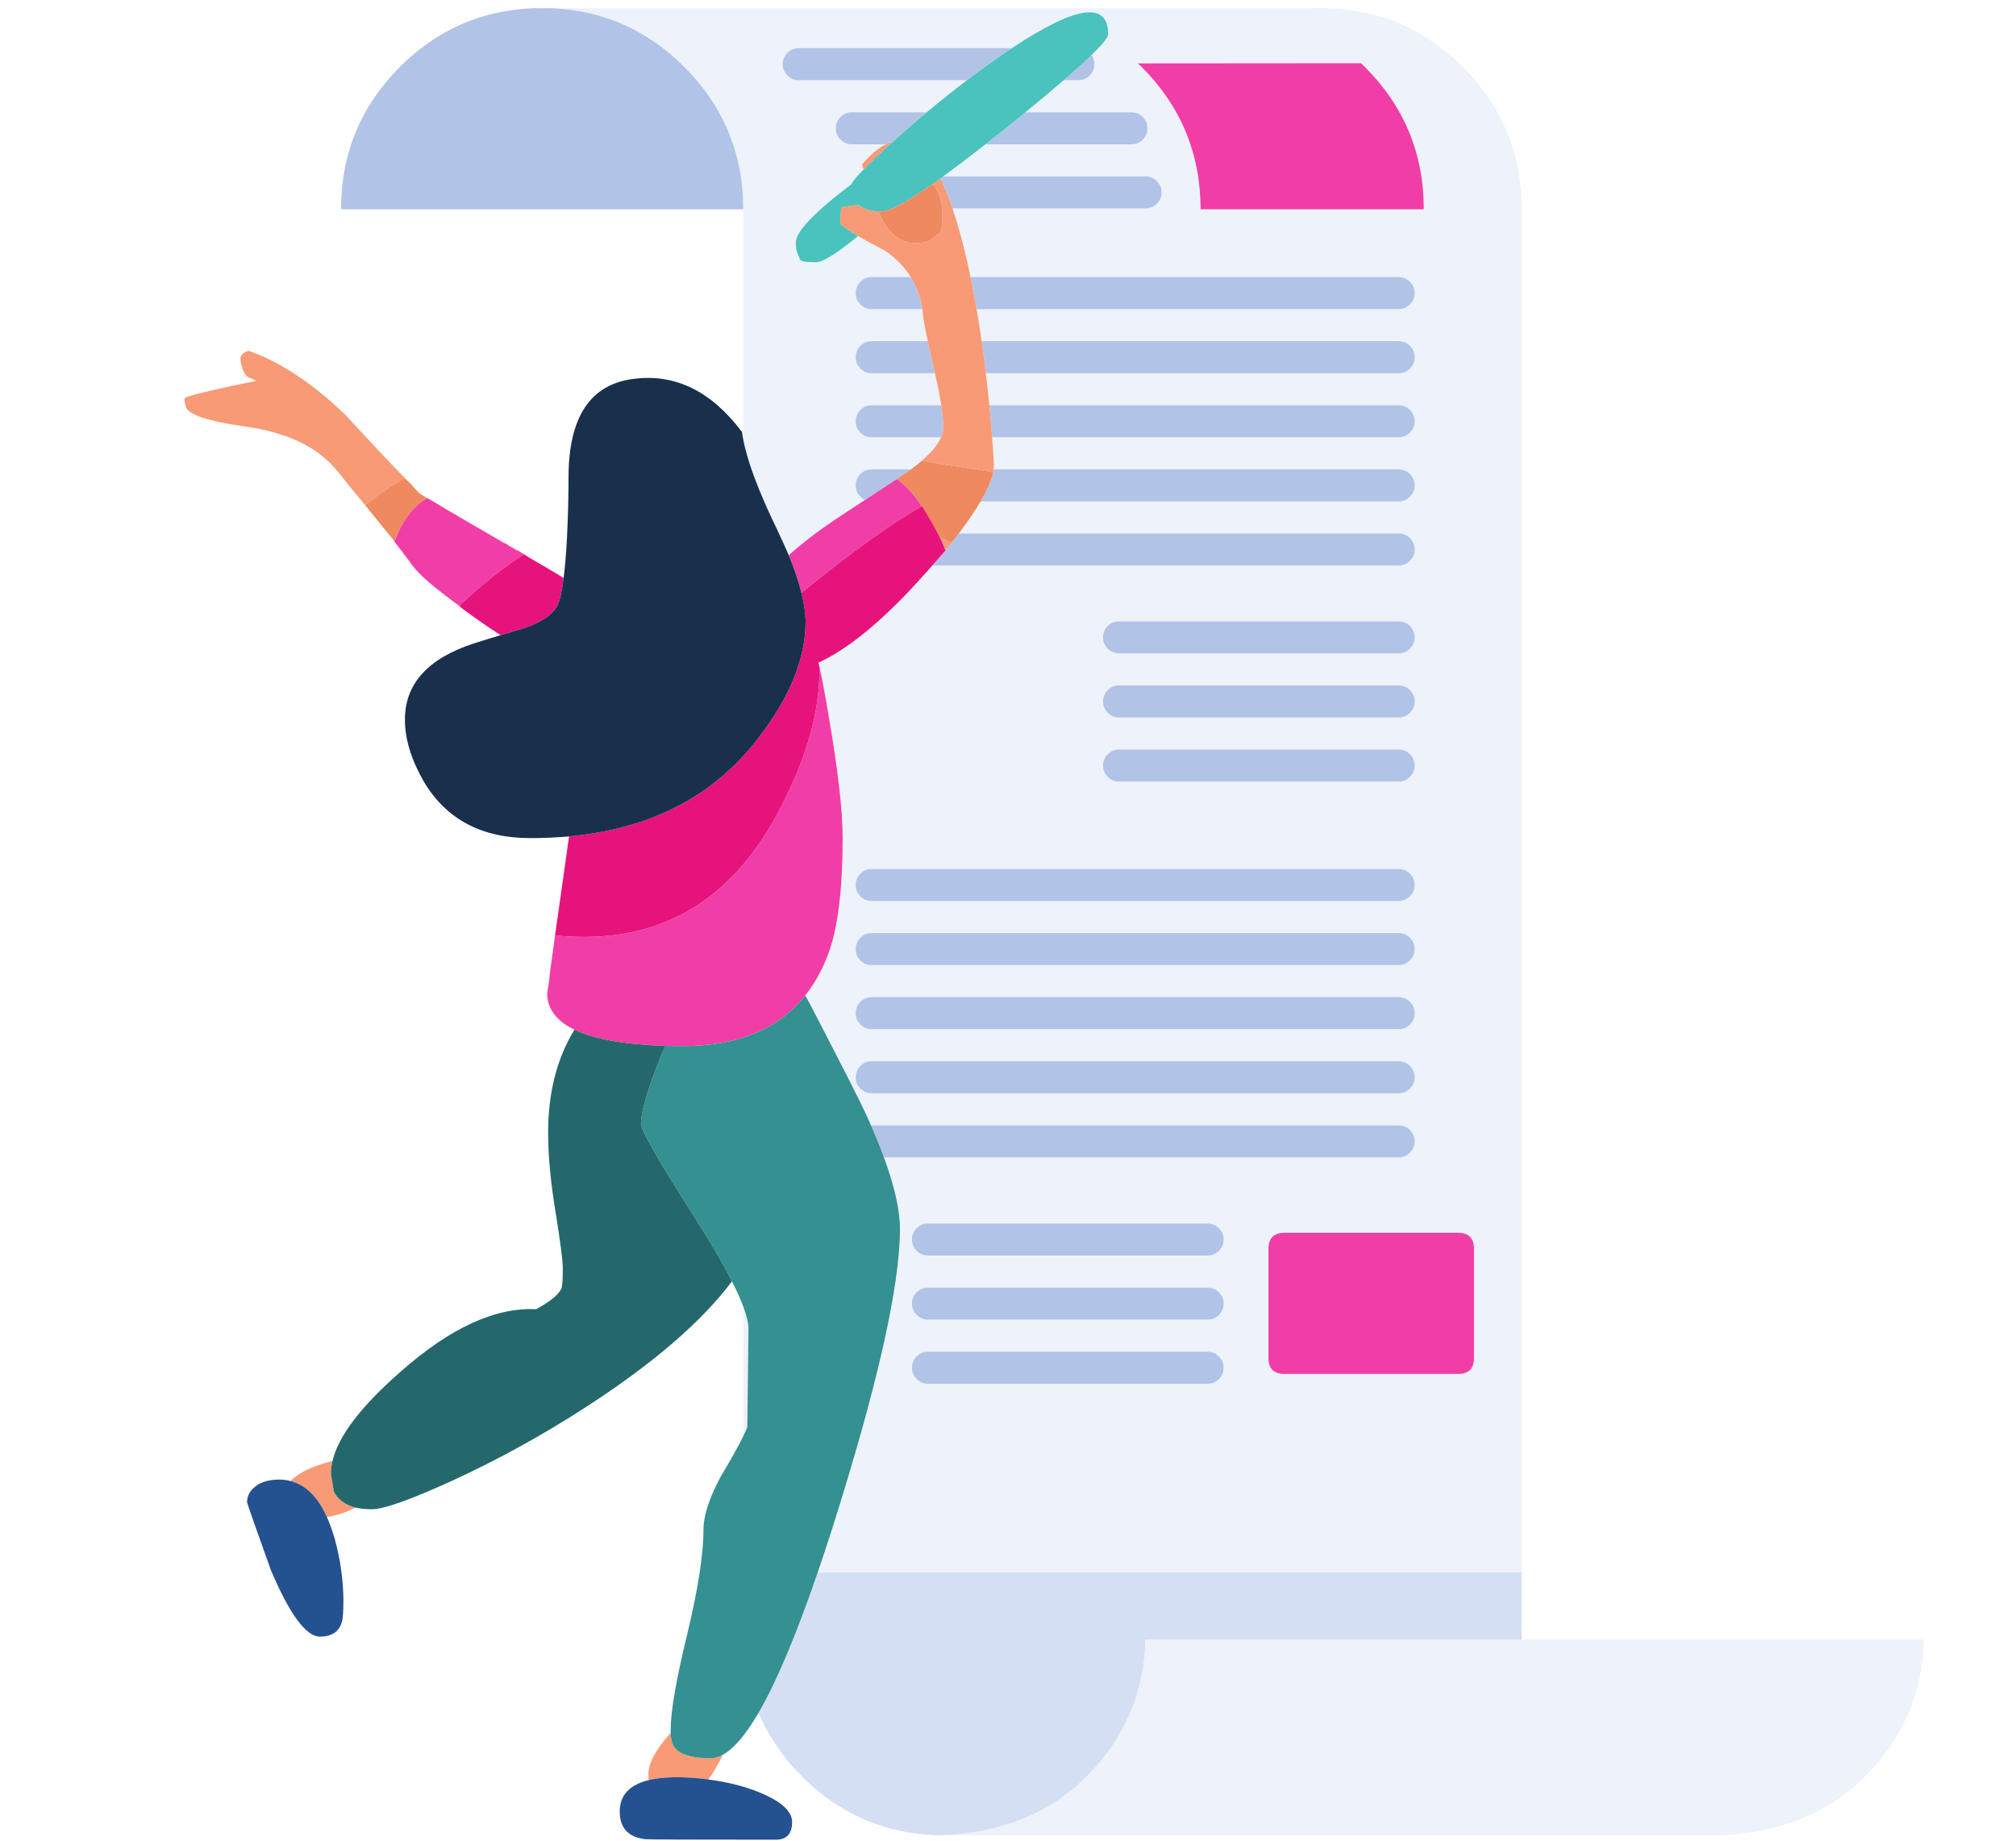
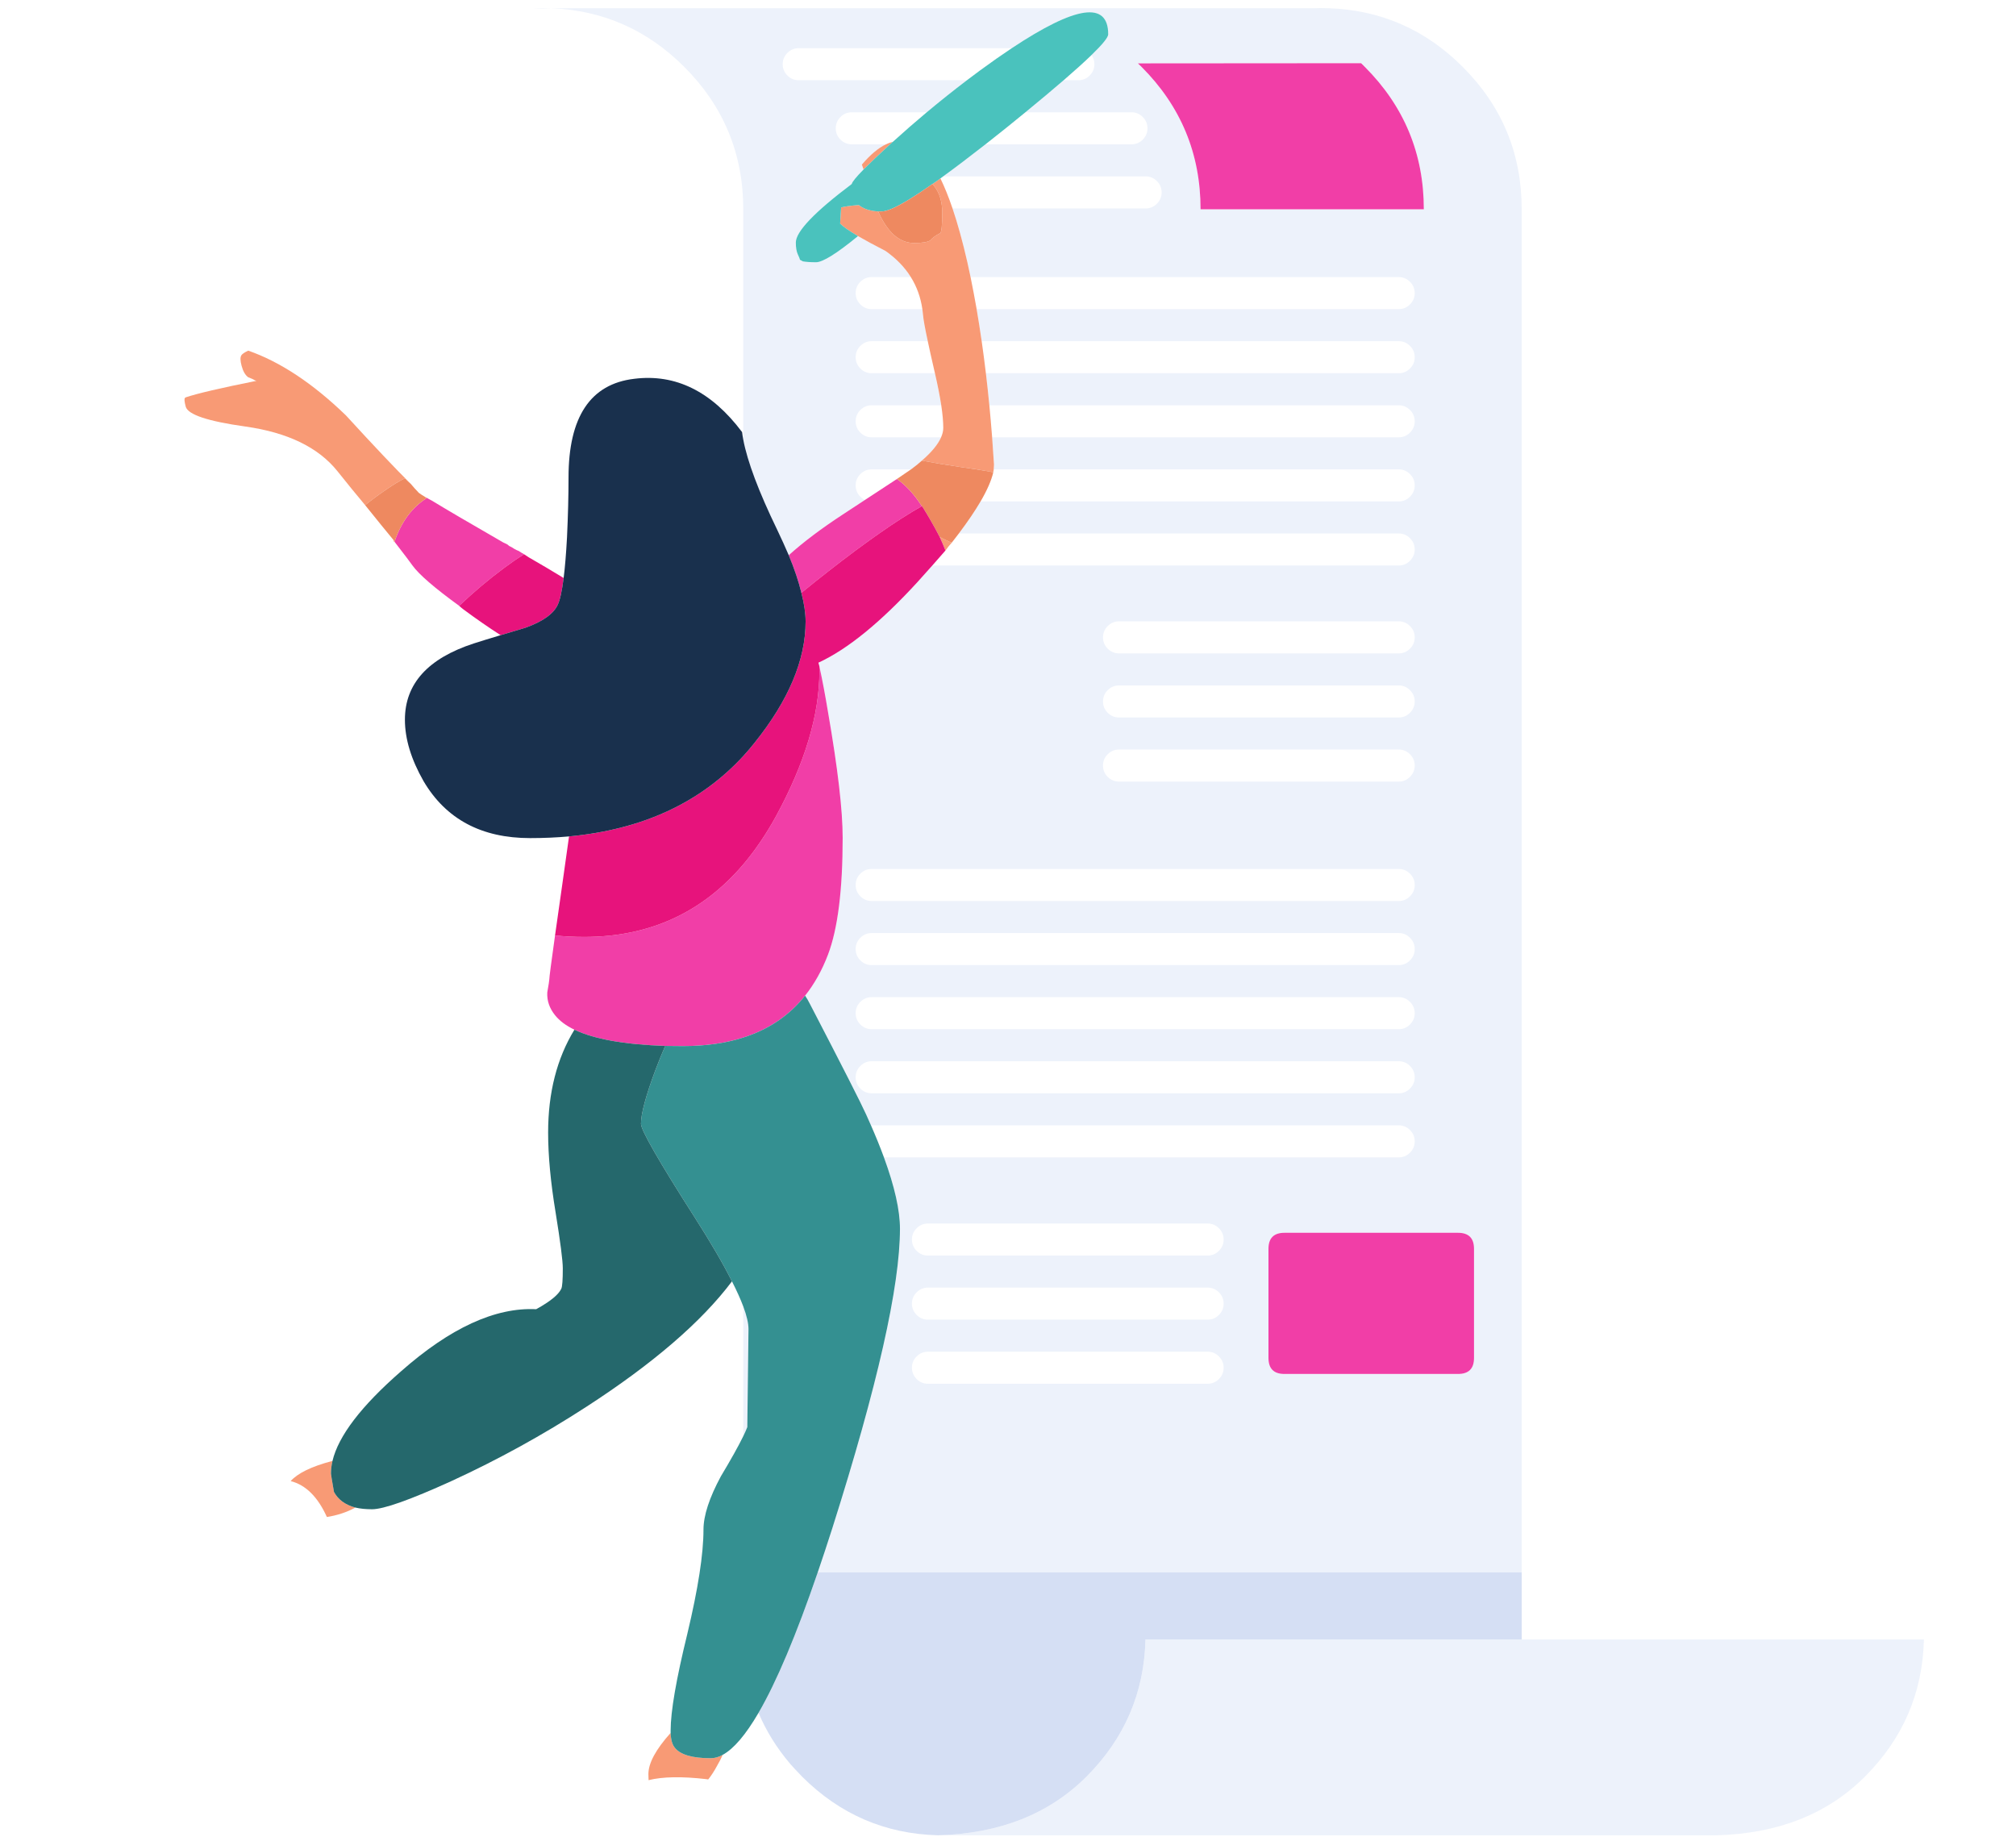
<svg xmlns="http://www.w3.org/2000/svg" width="460" zoomAndPan="magnify" viewBox="0 0 345 315" height="420" preserveAspectRatio="xMidYMid meet" version="1.0">
  <defs>
    <clipPath id="a29fbc6958">
      <path d="M 94.227 1.375 L 329.242 1.375 L 329.242 314.266 L 94.227 314.266 Z M 94.227 1.375 " clip-rule="nonzero" />
    </clipPath>
    <clipPath id="40e3ccb020">
      <path d="M 31.5 24 L 171 24 L 171 305 L 31.5 305 Z M 31.5 24 " clip-rule="nonzero" />
    </clipPath>
    <clipPath id="01eb4e3e7c">
-       <path d="M 42.25 253 L 136 253 L 136 314.828 L 42.25 314.828 Z M 42.25 253 " clip-rule="nonzero" />
-     </clipPath>
+       </clipPath>
  </defs>
  <g clip-path="url(#a29fbc6958)">
    <path fill="#edf2fb" d="M 127.195 223.57 C 127.793 225.176 128.09 226.469 128.09 227.453 L 127.887 244.223 C 127.715 244.664 127.484 245.184 127.195 245.781 Z M 260.41 280.566 L 329.242 280.566 C 329.027 289.688 325.668 297.508 319.148 304.035 C 312.746 310.441 304.289 313.789 293.773 314.078 L 160.555 314.078 C 171.07 313.789 179.531 310.441 185.934 304.035 C 192.449 297.508 195.812 289.688 196.023 280.566 Z M 209.402 234.062 C 209.402 233.312 209.137 232.668 208.594 232.129 C 208.059 231.59 207.414 231.32 206.664 231.32 L 158.797 231.32 C 158.047 231.32 157.402 231.59 156.867 232.129 C 156.328 232.668 156.059 233.312 156.059 234.062 C 156.059 234.812 156.328 235.457 156.867 235.996 C 157.402 236.535 158.047 236.805 158.797 236.805 L 206.664 236.805 C 207.414 236.805 208.059 236.535 208.594 235.996 C 209.137 235.457 209.402 234.812 209.402 234.062 Z M 208.594 214.059 C 209.137 213.52 209.402 212.875 209.402 212.125 C 209.402 211.375 209.137 210.73 208.594 210.191 C 208.059 209.652 207.414 209.383 206.664 209.383 L 158.797 209.383 C 158.047 209.383 157.402 209.652 156.867 210.191 C 156.328 210.73 156.059 211.375 156.059 212.125 C 156.059 212.875 156.328 213.52 156.867 214.059 C 157.402 214.598 158.047 214.867 158.797 214.867 L 206.664 214.867 C 207.414 214.867 208.059 214.598 208.594 214.059 Z M 209.402 223.094 C 209.402 222.344 209.137 221.699 208.594 221.16 C 208.059 220.621 207.414 220.352 206.664 220.352 L 158.797 220.352 C 158.047 220.352 157.402 220.621 156.867 221.16 C 156.328 221.699 156.059 222.344 156.059 223.094 C 156.059 223.844 156.328 224.488 156.867 225.027 C 157.402 225.566 158.047 225.836 158.797 225.836 L 206.664 225.836 C 207.414 225.836 208.059 225.566 208.594 225.027 C 209.137 224.488 209.402 223.844 209.402 223.094 Z M 249.512 210.969 L 219.812 210.969 C 217.984 210.969 217.074 211.887 217.074 213.711 L 217.074 232.387 C 217.074 234.219 217.984 235.129 219.812 235.129 L 249.512 235.129 C 251.34 235.129 252.25 234.219 252.25 232.387 L 252.25 213.711 C 252.25 211.887 251.34 210.969 249.512 210.969 Z M 239.363 181.613 L 149.168 181.613 C 148.418 181.613 147.773 181.883 147.234 182.422 C 146.695 182.961 146.43 183.605 146.43 184.355 C 146.43 185.109 146.695 185.75 147.234 186.293 C 147.773 186.828 148.418 187.098 149.168 187.098 L 239.363 187.098 C 240.113 187.098 240.758 186.828 241.293 186.293 C 241.832 185.75 242.102 185.109 242.102 184.355 C 242.102 183.605 241.832 182.961 241.293 182.422 C 240.758 181.883 240.113 181.613 239.363 181.613 Z M 239.363 170.645 L 149.168 170.645 C 148.418 170.645 147.773 170.914 147.234 171.453 C 146.695 171.992 146.43 172.637 146.43 173.387 C 146.43 174.137 146.695 174.781 147.234 175.32 C 147.773 175.859 148.418 176.129 149.168 176.129 L 239.363 176.129 C 240.113 176.129 240.758 175.859 241.293 175.32 C 241.832 174.781 242.102 174.137 242.102 173.387 C 242.102 172.637 241.832 171.992 241.293 171.453 C 240.758 170.914 240.113 170.645 239.363 170.645 Z M 241.293 153.383 C 241.832 152.844 242.102 152.199 242.102 151.449 C 242.102 150.699 241.832 150.055 241.293 149.516 C 240.758 148.977 240.113 148.707 239.363 148.707 L 149.168 148.707 C 148.418 148.707 147.773 148.977 147.234 149.516 C 146.695 150.055 146.43 150.699 146.43 151.449 C 146.43 152.199 146.695 152.844 147.234 153.383 C 147.773 153.922 148.418 154.191 149.168 154.191 L 239.363 154.191 C 240.113 154.191 240.758 153.922 241.293 153.383 Z M 239.363 159.676 L 149.168 159.676 C 148.418 159.676 147.773 159.945 147.234 160.484 C 146.695 161.023 146.43 161.668 146.43 162.418 C 146.43 163.168 146.695 163.812 147.234 164.352 C 147.773 164.891 148.418 165.16 149.168 165.16 L 239.363 165.16 C 240.113 165.16 240.758 164.891 241.293 164.352 C 241.832 163.812 242.102 163.168 242.102 162.418 C 242.102 161.668 241.832 161.023 241.293 160.484 C 240.758 159.945 240.113 159.676 239.363 159.676 Z M 191.496 122.785 L 239.363 122.785 C 240.113 122.785 240.758 122.516 241.293 121.977 C 241.832 121.438 242.102 120.793 242.102 120.043 C 242.102 119.293 241.832 118.648 241.293 118.109 C 240.758 117.57 240.113 117.301 239.363 117.301 L 191.496 117.301 C 190.746 117.301 190.105 117.57 189.562 118.109 C 189.023 118.648 188.758 119.293 188.758 120.043 C 188.758 120.793 189.023 121.438 189.562 121.977 C 190.105 122.516 190.746 122.785 191.496 122.785 Z M 188.758 131.012 C 188.758 131.766 189.023 132.406 189.562 132.949 C 190.105 133.484 190.746 133.754 191.496 133.754 L 239.363 133.754 C 240.113 133.754 240.758 133.484 241.293 132.949 C 241.832 132.406 242.102 131.766 242.102 131.012 C 242.102 130.262 241.832 129.617 241.293 129.078 C 240.758 128.539 240.113 128.27 239.363 128.27 L 191.496 128.27 C 190.746 128.27 190.105 128.539 189.562 129.078 C 189.023 129.617 188.758 130.262 188.758 131.012 Z M 239.363 106.332 L 191.496 106.332 C 190.746 106.332 190.105 106.602 189.562 107.141 C 189.023 107.68 188.758 108.324 188.758 109.074 C 188.758 109.824 189.023 110.469 189.562 111.008 C 190.105 111.547 190.746 111.816 191.496 111.816 L 239.363 111.816 C 240.113 111.816 240.758 111.547 241.293 111.008 C 241.832 110.469 242.102 109.824 242.102 109.074 C 242.102 108.324 241.832 107.68 241.293 107.141 C 240.758 106.602 240.113 106.332 239.363 106.332 Z M 195.359 11.449 C 202.086 18.188 205.453 26.309 205.453 35.812 L 243.66 35.812 C 243.66 26.309 240.297 18.188 233.566 11.449 C 233.355 11.238 233.141 11.027 232.93 10.816 L 194.727 10.844 C 194.938 11.035 195.148 11.238 195.359 11.449 Z M 260.41 269.078 L 139.941 269.078 C 140.75 266.707 141.578 264.207 142.422 261.57 C 150.145 237.23 154.012 220.129 154.012 210.277 C 154.012 207.129 153.098 203.059 151.27 198.066 L 239.363 198.066 C 240.113 198.066 240.758 197.797 241.293 197.262 C 241.832 196.719 242.102 196.074 242.102 195.324 C 242.102 194.574 241.832 193.93 241.293 193.391 C 240.758 192.852 240.113 192.582 239.363 192.582 L 149.168 192.582 C 149.129 192.582 149.09 192.582 149.051 192.582 C 148.785 191.969 148.504 191.344 148.215 190.707 C 147.387 188.859 144.18 182.547 138.586 171.773 C 138.336 171.27 138.066 170.809 137.777 170.387 C 139.371 168.383 140.68 166.047 141.695 163.371 C 143.371 158.965 144.207 152.297 144.207 143.367 C 144.207 138.652 143.371 131.473 141.695 121.832 C 141.234 119.043 140.746 116.445 140.227 114.039 C 140.172 113.828 140.113 113.617 140.055 113.406 C 145.035 111.113 150.695 106.508 157.039 99.578 C 157.91 98.613 158.75 97.68 159.547 96.777 L 239.363 96.777 C 240.113 96.777 240.758 96.508 241.293 95.969 C 241.832 95.43 242.102 94.785 242.102 94.035 C 242.102 93.285 241.832 92.641 241.293 92.102 C 240.758 91.562 240.113 91.293 239.363 91.293 L 164.09 91.293 C 165.617 89.27 166.855 87.441 167.809 85.809 L 239.363 85.809 C 240.113 85.809 240.758 85.539 241.293 85 C 241.832 84.461 242.102 83.816 242.102 83.066 C 242.102 82.316 241.832 81.672 241.293 81.133 C 240.758 80.594 240.113 80.324 239.363 80.324 L 170.059 80.324 C 170.086 80.031 170.102 79.75 170.102 79.488 C 170.008 77.918 169.898 76.367 169.785 74.84 L 239.363 74.84 C 240.113 74.84 240.758 74.57 241.293 74.031 C 241.832 73.492 242.102 72.848 242.102 72.098 C 242.102 71.348 241.832 70.703 241.293 70.164 C 240.758 69.625 240.113 69.355 239.363 69.355 L 169.309 69.355 C 169.129 67.492 168.93 65.668 168.715 63.871 L 239.363 63.871 C 240.113 63.871 240.758 63.602 241.293 63.062 C 241.832 62.523 242.102 61.879 242.102 61.129 C 242.102 60.375 241.832 59.734 241.293 59.191 C 240.758 58.656 240.113 58.387 239.363 58.387 L 167.996 58.387 C 167.727 56.516 167.438 54.691 167.133 52.902 L 239.363 52.902 C 240.113 52.902 240.758 52.633 241.293 52.094 C 241.832 51.555 242.102 50.91 242.102 50.16 C 242.102 49.41 241.832 48.766 241.293 48.227 C 240.758 47.688 240.113 47.418 239.363 47.418 L 166.094 47.418 C 165.914 46.562 165.73 45.715 165.547 44.879 C 164.742 41.363 163.898 38.293 163.008 35.672 L 196.051 35.672 C 196.801 35.672 197.445 35.398 197.984 34.859 C 198.523 34.324 198.793 33.676 198.793 32.926 C 198.793 32.176 198.523 31.531 197.984 30.992 C 197.445 30.457 196.801 30.184 196.051 30.184 L 161.406 30.184 C 163.527 28.645 165.938 26.816 168.645 24.699 L 193.629 24.699 C 194.383 24.699 195.023 24.43 195.562 23.895 C 196.102 23.352 196.371 22.707 196.371 21.957 C 196.371 21.207 196.102 20.562 195.562 20.023 C 195.023 19.484 194.383 19.215 193.629 19.215 L 175.477 19.215 C 177.992 17.152 180.176 15.328 182.023 13.73 L 184.547 13.73 C 185.297 13.73 185.941 13.461 186.48 12.922 C 187.016 12.383 187.285 11.738 187.285 10.988 C 187.285 10.402 187.121 9.875 186.797 9.414 C 188.699 7.574 189.648 6.391 189.648 5.879 C 189.648 0.156 184.148 0.945 173.145 8.246 L 136.68 8.246 C 135.934 8.246 135.285 8.516 134.75 9.055 C 134.211 9.594 133.941 10.238 133.941 10.988 C 133.941 11.738 134.211 12.383 134.75 12.922 C 135.285 13.461 135.934 13.73 136.68 13.73 L 165.473 13.73 C 163.164 15.484 160.871 17.312 158.594 19.215 L 145.762 19.215 C 145.016 19.215 144.371 19.484 143.832 20.023 C 143.293 20.562 143.023 21.207 143.023 21.957 C 143.023 22.707 143.293 23.352 143.832 23.895 C 144.371 24.43 145.016 24.699 145.762 24.699 L 151.605 24.699 C 150.293 25.328 148.922 26.484 147.492 28.164 C 147.59 28.453 147.688 28.73 147.781 29.004 C 146.516 30.289 145.84 31.117 145.762 31.484 C 139.383 36.293 136.191 39.633 136.191 41.5 C 136.191 42.387 136.309 43.066 136.539 43.551 C 136.766 44.031 136.883 44.328 136.883 44.445 L 137.402 44.73 C 137.961 44.828 138.711 44.879 139.648 44.879 C 140.805 44.879 143.195 43.383 146.832 40.402 C 148.062 41.117 149.625 41.961 151.531 42.941 C 153.367 44.23 154.816 45.719 155.871 47.418 L 149.168 47.418 C 148.418 47.418 147.773 47.688 147.234 48.227 C 146.695 48.766 146.43 49.41 146.43 50.16 C 146.43 50.91 146.695 51.555 147.234 52.094 C 147.773 52.633 148.418 52.902 149.168 52.902 L 157.844 52.902 C 157.895 53.234 157.934 53.57 157.961 53.91 C 158.023 54.668 158.289 56.16 158.77 58.387 L 149.168 58.387 C 148.418 58.387 147.773 58.656 147.234 59.191 C 146.695 59.734 146.43 60.375 146.43 61.129 C 146.43 61.879 146.695 62.523 147.234 63.062 C 147.773 63.602 148.418 63.871 149.168 63.871 L 159.996 63.871 C 160.477 65.961 160.836 67.789 161.078 69.355 L 149.168 69.355 C 148.418 69.355 147.773 69.625 147.234 70.164 C 146.695 70.703 146.43 71.348 146.43 72.098 C 146.43 72.848 146.695 73.492 147.234 74.031 C 147.773 74.57 148.418 74.84 149.168 74.84 L 161.047 74.84 C 160.52 76.051 159.426 77.379 157.758 78.824 C 157.281 79.266 156.711 79.73 156.059 80.207 C 156.016 80.238 155.965 80.277 155.902 80.324 L 149.168 80.324 C 148.418 80.324 147.773 80.594 147.234 81.133 C 146.695 81.672 146.43 82.316 146.43 83.066 C 146.43 83.816 146.695 84.461 147.234 85 C 147.473 85.242 147.734 85.43 148.012 85.562 C 146.867 86.316 145.598 87.148 144.207 88.059 C 140.555 90.449 137.477 92.766 134.98 95.016 C 134.383 93.633 133.723 92.168 132.988 90.629 C 129.84 84.137 127.91 79.004 127.195 75.23 L 127.195 35.812 C 127.195 26.309 123.832 18.188 117.102 11.449 C 110.758 5.102 103.156 1.75 94.293 1.406 L 224.945 1.406 C 225.289 1.387 225.648 1.379 226.012 1.379 C 226.453 1.379 226.887 1.387 227.309 1.406 C 236.25 1.695 243.918 5.043 250.32 11.449 C 257.051 18.188 260.41 26.309 260.41 35.812 L 260.41 269.078 " fill-opacity="1" fill-rule="evenodd" />
  </g>
-   <path fill="#b2c3e8" d="M 209.402 223.094 C 209.402 223.844 209.137 224.488 208.594 225.027 C 208.059 225.566 207.414 225.836 206.664 225.836 L 158.797 225.836 C 158.047 225.836 157.402 225.566 156.867 225.027 C 156.328 224.488 156.059 223.844 156.059 223.094 C 156.059 222.344 156.328 221.699 156.867 221.16 C 157.402 220.621 158.047 220.352 158.797 220.352 L 206.664 220.352 C 207.414 220.352 208.059 220.621 208.594 221.16 C 209.137 221.699 209.402 222.344 209.402 223.094 Z M 208.594 214.059 C 208.059 214.598 207.414 214.867 206.664 214.867 L 158.797 214.867 C 158.047 214.867 157.402 214.598 156.867 214.059 C 156.328 213.52 156.059 212.875 156.059 212.125 C 156.059 211.375 156.328 210.73 156.867 210.191 C 157.402 209.652 158.047 209.383 158.797 209.383 L 206.664 209.383 C 207.414 209.383 208.059 209.652 208.594 210.191 C 209.137 210.73 209.402 211.375 209.402 212.125 C 209.402 212.875 209.137 213.52 208.594 214.059 Z M 209.402 234.062 C 209.402 234.812 209.137 235.457 208.594 235.996 C 208.059 236.535 207.414 236.805 206.664 236.805 L 158.797 236.805 C 158.047 236.805 157.402 236.535 156.867 235.996 C 156.328 235.457 156.059 234.812 156.059 234.062 C 156.059 233.312 156.328 232.668 156.867 232.129 C 157.402 231.59 158.047 231.32 158.797 231.32 L 206.664 231.32 C 207.414 231.32 208.059 231.59 208.594 232.129 C 209.137 232.668 209.402 233.312 209.402 234.062 Z M 239.363 106.332 C 240.113 106.332 240.758 106.602 241.293 107.141 C 241.832 107.68 242.102 108.324 242.102 109.074 C 242.102 109.824 241.832 110.469 241.293 111.008 C 240.758 111.547 240.113 111.816 239.363 111.816 L 191.496 111.816 C 190.746 111.816 190.105 111.547 189.562 111.008 C 189.023 110.469 188.758 109.824 188.758 109.074 C 188.758 108.324 189.023 107.68 189.562 107.141 C 190.105 106.602 190.746 106.332 191.496 106.332 Z M 188.758 131.012 C 188.758 130.262 189.023 129.617 189.562 129.078 C 190.105 128.539 190.746 128.27 191.496 128.27 L 239.363 128.27 C 240.113 128.27 240.758 128.539 241.293 129.078 C 241.832 129.617 242.102 130.262 242.102 131.012 C 242.102 131.766 241.832 132.406 241.293 132.949 C 240.758 133.484 240.113 133.754 239.363 133.754 L 191.496 133.754 C 190.746 133.754 190.105 133.484 189.562 132.949 C 189.023 132.406 188.758 131.766 188.758 131.012 Z M 191.496 122.785 C 190.746 122.785 190.105 122.516 189.562 121.977 C 189.023 121.438 188.758 120.793 188.758 120.043 C 188.758 119.293 189.023 118.648 189.562 118.109 C 190.105 117.57 190.746 117.301 191.496 117.301 L 239.363 117.301 C 240.113 117.301 240.758 117.57 241.293 118.109 C 241.832 118.648 242.102 119.293 242.102 120.043 C 242.102 120.793 241.832 121.438 241.293 121.977 C 240.758 122.516 240.113 122.785 239.363 122.785 Z M 239.363 159.676 C 240.113 159.676 240.758 159.945 241.293 160.484 C 241.832 161.023 242.102 161.668 242.102 162.418 C 242.102 163.168 241.832 163.812 241.293 164.352 C 240.758 164.891 240.113 165.16 239.363 165.16 L 149.168 165.16 C 148.418 165.16 147.773 164.891 147.234 164.352 C 146.695 163.812 146.43 163.168 146.43 162.418 C 146.43 161.668 146.695 161.023 147.234 160.484 C 147.773 159.945 148.418 159.676 149.168 159.676 Z M 241.293 153.383 C 240.758 153.922 240.113 154.191 239.363 154.191 L 149.168 154.191 C 148.418 154.191 147.773 153.922 147.234 153.383 C 146.695 152.844 146.43 152.199 146.43 151.449 C 146.43 150.699 146.695 150.055 147.234 149.516 C 147.773 148.977 148.418 148.707 149.168 148.707 L 239.363 148.707 C 240.113 148.707 240.758 148.977 241.293 149.516 C 241.832 150.055 242.102 150.699 242.102 151.449 C 242.102 152.199 241.832 152.844 241.293 153.383 Z M 239.363 170.645 C 240.113 170.645 240.758 170.914 241.293 171.453 C 241.832 171.992 242.102 172.637 242.102 173.387 C 242.102 174.137 241.832 174.781 241.293 175.32 C 240.758 175.859 240.113 176.129 239.363 176.129 L 149.168 176.129 C 148.418 176.129 147.773 175.859 147.234 175.32 C 146.695 174.781 146.43 174.137 146.43 173.387 C 146.43 172.637 146.695 171.992 147.234 171.453 C 147.773 170.914 148.418 170.645 149.168 170.645 Z M 239.363 181.613 C 240.113 181.613 240.758 181.883 241.293 182.422 C 241.832 182.961 242.102 183.605 242.102 184.355 C 242.102 185.109 241.832 185.75 241.293 186.293 C 240.758 186.828 240.113 187.098 239.363 187.098 L 149.168 187.098 C 148.418 187.098 147.773 186.828 147.234 186.293 C 146.695 185.75 146.43 185.109 146.43 184.355 C 146.43 183.605 146.695 182.961 147.234 182.422 C 147.773 181.883 148.418 181.613 149.168 181.613 Z M 151.27 198.066 C 150.641 196.348 149.898 194.52 149.051 192.582 C 149.09 192.582 149.129 192.582 149.168 192.582 L 239.363 192.582 C 240.113 192.582 240.758 192.852 241.293 193.391 C 241.832 193.93 242.102 194.574 242.102 195.324 C 242.102 196.074 241.832 196.719 241.293 197.262 C 240.758 197.797 240.113 198.066 239.363 198.066 Z M 161.797 94.211 C 162.141 93.727 162.496 93.285 162.863 92.883 C 163.289 92.34 163.699 91.809 164.09 91.293 L 239.363 91.293 C 240.113 91.293 240.758 91.562 241.293 92.102 C 241.832 92.641 242.102 93.285 242.102 94.035 C 242.102 94.785 241.832 95.43 241.293 95.969 C 240.758 96.508 240.113 96.777 239.363 96.777 L 159.547 96.777 C 160.332 95.895 161.082 95.035 161.797 94.211 Z M 167.133 52.902 C 166.805 51.031 166.457 49.199 166.094 47.418 L 239.363 47.418 C 240.113 47.418 240.758 47.688 241.293 48.227 C 241.832 48.766 242.102 49.41 242.102 50.16 C 242.102 50.91 241.832 51.555 241.293 52.094 C 240.758 52.633 240.113 52.902 239.363 52.902 Z M 160.934 30.531 C 161.086 30.418 161.25 30.301 161.406 30.184 L 196.051 30.184 C 196.801 30.184 197.445 30.457 197.984 30.992 C 198.523 31.531 198.793 32.176 198.793 32.926 C 198.793 33.676 198.523 34.324 197.984 34.859 C 197.445 35.398 196.801 35.672 196.051 35.672 L 163.008 35.672 C 162.34 33.707 161.648 31.996 160.934 30.531 Z M 182.023 13.73 C 183.996 12.023 185.586 10.586 186.797 9.414 C 187.121 9.875 187.285 10.402 187.285 10.988 C 187.285 11.738 187.016 12.383 186.48 12.922 C 185.941 13.461 185.297 13.73 184.547 13.73 Z M 173.145 8.246 C 171.461 9.363 169.648 10.637 167.707 12.059 C 166.957 12.605 166.215 13.164 165.473 13.73 L 136.68 13.73 C 135.934 13.73 135.285 13.461 134.75 12.922 C 134.211 12.383 133.941 11.738 133.941 10.988 C 133.941 10.238 134.211 9.594 134.75 9.055 C 135.285 8.516 135.934 8.246 136.68 8.246 Z M 175.477 19.215 L 193.629 19.215 C 194.383 19.215 195.023 19.484 195.562 20.023 C 196.102 20.562 196.371 21.207 196.371 21.957 C 196.371 22.707 196.102 23.352 195.562 23.895 C 195.023 24.43 194.383 24.699 193.629 24.699 L 168.645 24.699 C 169.77 23.816 170.945 22.883 172.176 21.898 C 173.332 20.965 174.434 20.07 175.477 19.215 Z M 158.594 19.215 C 156.648 20.844 154.719 22.527 152.801 24.266 C 152.406 24.363 152.008 24.504 151.605 24.699 L 145.762 24.699 C 145.016 24.699 144.371 24.43 143.832 23.895 C 143.293 23.352 143.023 22.707 143.023 21.957 C 143.023 21.207 143.293 20.562 143.832 20.023 C 144.371 19.484 145.016 19.215 145.762 19.215 Z M 155.871 47.418 C 156.895 49.055 157.551 50.883 157.844 52.902 L 149.168 52.902 C 148.418 52.902 147.773 52.633 147.234 52.094 C 146.695 51.555 146.43 50.91 146.43 50.16 C 146.43 49.41 146.695 48.766 147.234 48.227 C 147.773 47.688 148.418 47.418 149.168 47.418 Z M 158.77 58.387 C 159.043 59.688 159.387 61.234 159.805 63.035 C 159.871 63.316 159.938 63.598 159.996 63.871 L 149.168 63.871 C 148.418 63.871 147.773 63.602 147.234 63.062 C 146.695 62.523 146.43 61.879 146.43 61.129 C 146.43 60.375 146.695 59.734 147.234 59.191 C 147.773 58.656 148.418 58.387 149.168 58.387 Z M 167.996 58.387 L 239.363 58.387 C 240.113 58.387 240.758 58.656 241.293 59.191 C 241.832 59.734 242.102 60.375 242.102 61.129 C 242.102 61.879 241.832 62.523 241.293 63.062 C 240.758 63.602 240.113 63.871 239.363 63.871 L 168.715 63.871 C 168.492 62.004 168.254 60.18 167.996 58.387 Z M 169.984 80.816 C 170.012 80.648 170.039 80.484 170.059 80.324 L 239.363 80.324 C 240.113 80.324 240.758 80.594 241.293 81.133 C 241.832 81.672 242.102 82.316 242.102 83.066 C 242.102 83.816 241.832 84.461 241.293 85 C 240.758 85.539 240.113 85.809 239.363 85.809 L 167.809 85.809 C 168.941 83.867 169.668 82.199 169.984 80.816 Z M 169.785 74.84 C 169.641 72.98 169.48 71.152 169.309 69.355 L 239.363 69.355 C 240.113 69.355 240.758 69.625 241.293 70.164 C 241.832 70.703 242.102 71.348 242.102 72.098 C 242.102 72.848 241.832 73.492 241.293 74.031 C 240.758 74.57 240.113 74.84 239.363 74.84 Z M 161.047 74.84 L 149.168 74.84 C 148.418 74.84 147.773 74.57 147.234 74.031 C 146.695 73.492 146.43 72.848 146.43 72.098 C 146.43 71.348 146.695 70.703 147.234 70.164 C 147.773 69.625 148.418 69.355 149.168 69.355 L 161.078 69.355 C 161.309 70.902 161.422 72.191 161.422 73.223 C 161.422 73.738 161.297 74.273 161.047 74.84 Z M 153.492 81.969 C 152.145 82.855 150.32 84.051 148.012 85.562 C 147.734 85.43 147.473 85.242 147.234 85 C 146.695 84.461 146.43 83.816 146.43 83.066 C 146.43 82.316 146.695 81.672 147.234 81.133 C 147.773 80.594 148.418 80.324 149.168 80.324 L 155.902 80.324 C 155.512 80.598 154.707 81.145 153.492 81.969 Z M 127.195 35.812 L 58.363 35.812 C 58.363 26.309 61.719 18.188 68.426 11.449 C 74.789 5.102 82.402 1.75 91.266 1.406 L 94.293 1.406 C 103.156 1.75 110.758 5.102 117.102 11.449 C 123.832 18.188 127.195 26.309 127.195 35.812 " fill-opacity="1" fill-rule="evenodd" />
  <path fill="#f13ea7" d="M 89.68 94.844 C 88.586 95.535 87.438 96.324 86.25 97.211 C 83.672 99.117 81.113 101.273 78.578 103.676 C 74.367 100.617 71.707 98.32 70.59 96.777 C 70.32 96.371 69.293 95.016 67.508 92.707 C 68.676 89.301 70.523 86.809 73.043 85.23 L 73.07 85.176 C 73.129 85.215 73.168 85.25 73.188 85.289 C 73.418 85.426 73.668 85.559 73.938 85.691 C 76.203 87.078 80.262 89.457 86.105 92.824 C 86.316 92.938 86.555 93.055 86.824 93.172 C 86.922 93.246 87.035 93.344 87.172 93.457 C 87.324 93.516 87.477 93.594 87.633 93.688 C 87.691 93.727 87.797 93.793 87.949 93.891 C 88.238 94.062 88.516 94.199 88.785 94.297 C 89.035 94.469 89.332 94.652 89.68 94.844 Z M 249.512 210.969 C 251.34 210.969 252.25 211.887 252.25 213.711 L 252.25 232.387 C 252.25 234.219 251.34 235.129 249.512 235.129 L 219.812 235.129 C 217.984 235.129 217.074 234.219 217.074 232.387 L 217.074 213.711 C 217.074 211.887 217.984 210.969 219.812 210.969 Z M 195.359 11.449 C 195.148 11.238 194.938 11.035 194.727 10.844 L 232.93 10.816 C 233.141 11.027 233.355 11.238 233.566 11.449 C 240.297 18.188 243.66 26.309 243.66 35.812 L 205.453 35.812 C 205.453 26.309 202.086 18.188 195.359 11.449 Z M 113.844 178.988 C 106.867 178.758 101.684 177.832 98.301 176.215 C 96.859 175.523 95.754 174.695 94.984 173.734 C 94.023 172.539 93.582 171.242 93.656 169.836 C 93.891 168.508 94.004 167.758 94.004 167.586 C 94.004 167.238 94.332 164.738 94.984 160.082 C 96.484 160.254 98.156 160.34 100 160.34 C 111.098 160.34 120.16 156.203 127.195 147.93 C 129.23 145.527 131.094 142.785 132.789 139.703 C 137.746 130.598 140.227 122.324 140.227 114.875 C 140.227 114.57 140.227 114.289 140.227 114.039 C 140.746 116.445 141.234 119.043 141.695 121.832 C 143.371 131.473 144.207 138.652 144.207 143.367 C 144.207 152.297 143.371 158.965 141.695 163.371 C 140.68 166.047 139.371 168.383 137.777 170.387 C 135.078 173.781 131.551 176.172 127.195 177.559 C 124.164 178.531 120.734 179.016 116.898 179.016 C 115.844 179.016 114.824 179.004 113.844 178.988 Z M 148.012 85.562 C 150.32 84.051 152.145 82.855 153.492 81.969 C 154.82 82.898 156.059 84.18 157.211 85.809 C 157.398 86.066 157.578 86.34 157.758 86.617 C 155.594 87.836 153.156 89.395 150.449 91.293 C 149.309 92.09 148.121 92.949 146.891 93.859 C 146.738 93.977 146.582 94.086 146.43 94.195 C 143.352 96.488 140.258 98.906 137.141 101.453 C 136.68 99.531 135.961 97.383 134.98 95.016 C 137.477 92.766 140.555 90.449 144.207 88.059 C 145.598 87.148 146.867 86.316 148.012 85.562 " fill-opacity="1" fill-rule="evenodd" />
  <path fill="#d5dff4" d="M 94.293 1.406 L 91.266 1.406 C 91.766 1.387 92.277 1.379 92.793 1.379 C 93.293 1.379 93.793 1.387 94.293 1.406 Z M 129.805 293.125 C 132.891 287.816 136.27 279.801 139.941 269.078 L 260.41 269.078 L 260.41 280.566 L 196.023 280.566 C 195.812 289.688 192.449 297.508 185.934 304.035 C 179.531 310.441 171.07 313.789 160.555 314.078 C 151.5 313.848 143.734 310.5 137.258 304.035 C 137.066 303.84 136.883 303.648 136.711 303.457 C 136.211 302.938 135.73 302.418 135.266 301.898 C 132.945 299.176 131.125 296.25 129.805 293.125 " fill-opacity="1" fill-rule="evenodd" />
  <g clip-path="url(#40e3ccb020)">
    <path fill="#f89a75" d="M 162.863 92.883 C 162.496 93.285 162.141 93.727 161.797 94.211 C 161.488 93.418 161.164 92.648 160.816 91.902 C 161.469 92.246 162.152 92.57 162.863 92.883 Z M 70.301 82.809 C 69.957 82.52 69.621 82.199 69.293 81.852 C 68.371 82.297 67.316 82.934 66.121 83.762 C 64.93 84.566 63.719 85.461 62.488 86.445 C 61.047 84.73 59.461 82.789 57.73 80.613 C 54.465 76.551 49.215 74.012 41.988 72.992 C 35.547 72.09 32.145 70.953 31.781 69.586 C 31.551 68.719 31.512 68.219 31.664 68.086 L 31.781 68 C 33.723 67.344 37.758 66.402 43.891 65.172 L 43.602 65.086 C 43.426 64.949 43.055 64.773 42.477 64.562 C 41.977 64.199 41.602 63.555 41.352 62.629 C 41.102 61.727 41.09 61.109 41.32 60.781 C 41.457 60.57 41.844 60.309 42.477 60.004 C 47.973 61.926 53.547 65.621 59.199 71.086 C 64.008 76.34 67.707 80.246 70.301 82.809 Z M 55.941 259.609 C 54.387 256.164 52.32 254.117 49.742 253.461 C 50.953 252.113 53.281 250.977 56.723 250.055 C 56.781 250.035 56.836 250.027 56.895 250.027 C 56.723 250.777 56.637 251.5 56.637 252.191 C 56.637 252.305 56.809 253.344 57.152 255.309 C 57.863 256.637 59.086 257.531 60.816 257.992 C 59.375 258.781 57.75 259.32 55.941 259.609 Z M 121.195 304.523 C 121.102 304.504 120.984 304.484 120.848 304.465 C 116.68 303.984 113.395 304.043 110.992 304.641 C 110.973 304.004 110.961 303.66 110.961 303.602 C 110.961 301.734 112.227 299.387 114.766 296.555 C 114.805 297.73 115.047 298.578 115.488 299.098 C 116.43 300.289 118.477 300.887 121.629 300.887 C 122.301 300.887 122.984 300.695 123.676 300.309 C 123.41 300.926 123.078 301.559 122.695 302.215 C 122.234 303.078 121.734 303.852 121.195 304.523 Z M 151.605 24.699 C 152.008 24.504 152.406 24.363 152.801 24.266 C 152.762 24.305 152.715 24.344 152.656 24.383 C 152.539 24.488 152.426 24.594 152.309 24.699 C 150.379 26.477 148.871 27.91 147.781 29.004 C 147.688 28.73 147.59 28.453 147.492 28.164 C 148.922 26.484 150.293 25.328 151.605 24.699 Z M 169.984 80.816 C 169.082 80.648 168.121 80.484 167.102 80.324 C 166.23 80.188 165.316 80.051 164.363 79.922 C 161.996 79.574 159.797 79.207 157.758 78.824 C 159.426 77.379 160.52 76.051 161.047 74.84 C 161.297 74.273 161.422 73.738 161.422 73.223 C 161.422 72.191 161.309 70.902 161.078 69.355 C 160.836 67.789 160.477 65.961 159.996 63.871 C 159.938 63.598 159.871 63.316 159.805 63.035 C 159.387 61.234 159.043 59.688 158.77 58.387 C 158.289 56.16 158.023 54.668 157.961 53.91 C 157.934 53.57 157.895 53.234 157.844 52.902 C 157.551 50.883 156.895 49.055 155.871 47.418 C 154.816 45.719 153.367 44.23 151.531 42.941 C 149.625 41.961 148.062 41.117 146.832 40.402 C 145.273 39.48 144.258 38.77 143.773 38.266 L 143.945 35.496 C 144.672 35.328 145.543 35.203 146.555 35.121 C 146.691 35.109 146.832 35.102 146.977 35.09 C 147.242 35.312 147.547 35.5 147.898 35.656 C 148.543 35.949 149.332 36.125 150.262 36.188 C 150.398 36.418 150.523 36.668 150.637 36.941 C 150.656 36.977 150.676 37.016 150.695 37.055 C 152.23 40.078 154.145 41.586 156.434 41.586 C 157.797 41.586 158.711 41.441 159.172 41.156 C 159.594 40.672 160.16 40.258 160.875 39.914 C 161.125 39.777 161.25 38.586 161.25 36.332 C 161.25 36.105 161.238 35.887 161.223 35.672 C 161.113 33.988 160.566 32.59 159.574 31.484 C 160.016 31.195 160.469 30.879 160.934 30.531 C 161.648 31.996 162.34 33.707 163.008 35.672 C 163.898 38.293 164.742 41.363 165.547 44.879 C 165.73 45.715 165.914 46.562 166.094 47.418 C 166.457 49.199 166.805 51.031 167.133 52.902 C 167.438 54.691 167.727 56.516 167.996 58.387 C 168.254 60.18 168.492 62.004 168.715 63.871 C 168.93 65.668 169.129 67.492 169.309 69.355 C 169.48 71.152 169.641 72.98 169.785 74.84 C 169.898 76.367 170.008 77.918 170.102 79.488 C 170.102 79.75 170.086 80.031 170.059 80.324 C 170.039 80.484 170.012 80.648 169.984 80.816 " fill-opacity="1" fill-rule="evenodd" />
  </g>
  <path fill="#4ac2bd" d="M 152.801 24.266 C 154.719 22.527 156.648 20.844 158.594 19.215 C 160.871 17.312 163.164 15.484 165.473 13.73 C 166.215 13.164 166.957 12.605 167.707 12.059 C 169.648 10.637 171.461 9.363 173.145 8.246 C 184.148 0.945 189.648 0.156 189.648 5.879 C 189.648 6.391 188.699 7.574 186.797 9.414 C 185.586 10.586 183.996 12.023 182.023 13.73 C 180.176 15.328 177.992 17.152 175.477 19.215 C 174.434 20.07 173.332 20.965 172.176 21.898 C 170.945 22.883 169.77 23.816 168.645 24.699 C 165.938 26.816 163.527 28.645 161.406 30.184 C 161.25 30.301 161.086 30.418 160.934 30.531 C 160.469 30.879 160.016 31.195 159.574 31.484 C 156.598 33.578 154.316 34.973 152.727 35.672 C 151.934 36.016 151.316 36.188 150.867 36.188 C 150.656 36.188 150.457 36.188 150.262 36.188 C 149.332 36.125 148.543 35.949 147.898 35.656 C 147.547 35.5 147.242 35.312 146.977 35.09 C 146.832 35.102 146.691 35.109 146.555 35.121 C 145.543 35.203 144.672 35.328 143.945 35.496 L 143.773 38.266 C 144.258 38.77 145.273 39.48 146.832 40.402 C 143.195 43.383 140.805 44.879 139.648 44.879 C 138.711 44.879 137.961 44.828 137.402 44.73 L 136.883 44.445 C 136.883 44.328 136.766 44.031 136.539 43.551 C 136.309 43.066 136.191 42.387 136.191 41.5 C 136.191 39.633 139.383 36.293 145.762 31.484 C 145.84 31.117 146.516 30.289 147.781 29.004 C 148.871 27.91 150.379 26.477 152.309 24.699 C 152.426 24.594 152.539 24.488 152.656 24.383 C 152.715 24.344 152.762 24.305 152.801 24.266 " fill-opacity="1" fill-rule="evenodd" />
  <path fill="#ee8960" d="M 159.574 31.484 C 160.566 32.59 161.113 33.988 161.223 35.672 C 161.238 35.887 161.25 36.105 161.25 36.332 C 161.25 38.586 161.125 39.777 160.875 39.914 C 160.16 40.258 159.594 40.672 159.172 41.156 C 158.711 41.441 157.797 41.586 156.434 41.586 C 154.145 41.586 152.23 40.078 150.695 37.055 C 150.676 37.016 150.656 36.977 150.637 36.941 C 150.523 36.668 150.398 36.418 150.262 36.188 C 150.457 36.188 150.656 36.188 150.867 36.188 C 151.316 36.188 151.934 36.016 152.727 35.672 C 154.316 34.973 156.598 33.578 159.574 31.484 Z M 73.043 85.23 C 70.523 86.809 68.676 89.301 67.508 92.707 C 67.449 92.707 67.41 92.688 67.391 92.648 C 67.371 92.57 67.363 92.504 67.363 92.445 C 66.074 90.891 64.449 88.887 62.488 86.445 C 63.719 85.461 64.93 84.566 66.121 83.762 C 67.316 82.934 68.371 82.297 69.293 81.852 C 69.621 82.199 69.957 82.52 70.301 82.809 C 70.742 83.344 71.168 83.816 71.57 84.223 C 71.59 84.277 71.641 84.328 71.715 84.367 C 71.793 84.441 72.234 84.73 73.043 85.23 Z M 169.984 80.816 C 169.668 82.199 168.941 83.867 167.809 85.809 C 166.855 87.441 165.617 89.27 164.09 91.293 C 163.699 91.809 163.289 92.34 162.863 92.883 C 162.152 92.57 161.469 92.246 160.816 91.902 C 160.715 91.699 160.605 91.496 160.496 91.293 C 159.777 89.922 158.934 88.453 157.961 86.875 C 157.883 86.762 157.816 86.676 157.758 86.617 C 157.578 86.34 157.398 86.066 157.211 85.809 C 156.059 84.18 154.82 82.898 153.492 81.969 C 154.707 81.145 155.512 80.598 155.902 80.324 C 155.965 80.277 156.016 80.238 156.059 80.207 C 156.711 79.73 157.281 79.266 157.758 78.824 C 159.797 79.207 161.996 79.574 164.363 79.922 C 165.316 80.051 166.23 80.188 167.102 80.324 C 168.121 80.484 169.082 80.648 169.984 80.816 " fill-opacity="1" fill-rule="evenodd" />
  <path fill="#e7137c" d="M 96.457 98.914 C 96.168 101.168 95.832 102.695 95.445 103.504 C 94.719 105.062 92.871 106.371 89.91 107.43 C 88.336 107.891 86.922 108.312 85.672 108.699 C 83.578 107.352 81.453 105.879 79.301 104.281 C 79.047 104.09 78.809 103.891 78.578 103.676 C 81.113 101.273 83.672 99.117 86.25 97.211 C 87.438 96.324 88.586 95.535 89.68 94.844 C 89.891 94.977 90.152 95.148 90.461 95.363 C 92.668 96.633 94.668 97.816 96.457 98.914 Z M 140.227 114.039 C 140.227 114.289 140.227 114.57 140.227 114.875 C 140.227 122.324 137.746 130.598 132.789 139.703 C 131.094 142.785 129.23 145.527 127.195 147.93 C 120.16 156.203 111.098 160.34 100 160.34 C 98.156 160.34 96.484 160.254 94.984 160.082 C 95.332 157.691 95.742 154.777 96.227 151.332 C 96.668 148.254 97.051 145.523 97.379 143.137 C 109.898 141.973 119.836 137.387 127.195 129.383 C 127.871 128.645 128.523 127.879 129.152 127.086 C 134.961 119.832 137.863 112.926 137.863 106.363 C 137.863 104.938 137.621 103.301 137.141 101.453 C 140.258 98.906 143.352 96.488 146.43 94.195 C 146.582 94.086 146.738 93.977 146.891 93.859 C 148.121 92.949 149.309 92.09 150.449 91.293 C 153.156 89.395 155.594 87.836 157.758 86.617 C 157.816 86.676 157.883 86.762 157.961 86.875 C 158.934 88.453 159.777 89.922 160.496 91.293 C 160.605 91.496 160.715 91.699 160.816 91.902 C 161.164 92.648 161.488 93.418 161.797 94.211 C 161.082 95.035 160.332 95.895 159.547 96.777 C 158.75 97.68 157.91 98.613 157.039 99.578 C 150.695 106.508 145.035 111.113 140.055 113.406 C 140.113 113.617 140.172 113.828 140.227 114.039 " fill-opacity="1" fill-rule="evenodd" />
  <path fill="#19304d" d="M 85.672 108.699 C 86.922 108.312 88.336 107.891 89.91 107.43 C 92.871 106.371 94.719 105.062 95.445 103.504 C 95.832 102.695 96.168 101.168 96.457 98.914 C 96.688 97.086 96.879 94.777 97.031 91.988 C 97.207 88.234 97.293 84.809 97.293 81.711 C 97.293 71.336 101.043 65.707 108.539 64.824 C 115.613 63.938 121.766 66.98 126.992 73.941 C 127.043 74.352 127.109 74.777 127.195 75.23 C 127.91 79.004 129.84 84.137 132.988 90.629 C 133.723 92.168 134.383 93.633 134.98 95.016 C 135.961 97.383 136.68 99.531 137.141 101.453 C 137.621 103.301 137.863 104.938 137.863 106.363 C 137.863 112.926 134.961 119.832 129.152 127.086 C 128.523 127.879 127.871 128.645 127.195 129.383 C 119.836 137.387 109.898 141.973 97.379 143.137 C 95.242 143.328 93.023 143.426 90.719 143.426 C 82.395 143.426 76.32 140.184 72.492 133.695 C 70.359 129.961 69.293 126.453 69.293 123.16 C 69.293 117.023 73.227 112.672 81.086 110.113 C 82.277 109.727 83.809 109.258 85.672 108.699 " fill-opacity="1" fill-rule="evenodd" />
  <path fill="#349091" d="M 139.941 269.078 C 136.27 279.801 132.891 287.816 129.805 293.125 C 127.613 296.883 125.57 299.277 123.676 300.309 C 122.984 300.695 122.301 300.887 121.629 300.887 C 118.477 300.887 116.43 300.289 115.488 299.098 C 115.047 298.578 114.805 297.73 114.766 296.555 C 114.766 296.422 114.766 296.289 114.766 296.152 C 114.766 292.883 115.719 287.367 117.621 279.613 C 119.469 271.879 120.387 265.93 120.387 261.773 C 120.387 259.367 121.379 256.328 123.359 252.652 C 125.102 249.746 126.383 247.453 127.195 245.781 C 127.484 245.184 127.715 244.664 127.887 244.223 L 128.09 227.453 C 128.09 226.469 127.793 225.176 127.195 223.57 C 126.73 222.328 126.086 220.902 125.262 219.281 C 123.746 216.262 121.621 212.613 118.891 208.344 C 112.758 198.742 109.691 193.402 109.691 192.324 C 109.691 190.594 110.527 187.492 112.199 183.027 C 112.738 181.605 113.285 180.258 113.844 178.988 C 114.824 179.004 115.844 179.016 116.898 179.016 C 120.734 179.016 124.164 178.531 127.195 177.559 C 131.551 176.172 135.078 173.781 137.777 170.387 C 138.066 170.809 138.336 171.27 138.586 171.773 C 144.18 182.547 147.387 188.859 148.215 190.707 C 148.504 191.344 148.785 191.969 149.051 192.582 C 149.898 194.52 150.641 196.348 151.27 198.066 C 153.098 203.059 154.012 207.129 154.012 210.277 C 154.012 220.129 150.145 237.23 142.422 261.57 C 141.578 264.207 140.75 266.707 139.941 269.078 " fill-opacity="1" fill-rule="evenodd" />
  <path fill="#25686c" d="M 60.816 257.992 C 59.086 257.531 57.863 256.637 57.152 255.309 C 56.809 253.344 56.637 252.305 56.637 252.191 C 56.637 251.5 56.723 250.777 56.895 250.027 C 57.91 245.734 61.816 240.625 68.602 234.699 C 77.039 227.25 84.758 223.703 91.754 224.047 C 94.141 222.738 95.57 221.574 96.051 220.551 C 96.227 220.207 96.312 219.043 96.312 217.062 C 96.312 215.754 95.898 212.539 95.07 207.422 C 94.227 202.301 93.801 197.77 93.801 193.824 C 93.801 186.992 95.301 181.125 98.301 176.215 C 101.684 177.832 106.867 178.758 113.844 178.988 C 113.285 180.258 112.738 181.605 112.199 183.027 C 110.527 187.492 109.691 190.594 109.691 192.324 C 109.691 193.402 112.758 198.742 118.891 208.344 C 121.621 212.613 123.746 216.262 125.262 219.281 C 120.051 226.211 111.738 233.371 100.32 240.762 C 92.898 245.57 85.211 249.805 77.25 253.461 C 70.176 256.676 65.652 258.281 63.672 258.281 C 62.594 258.281 61.641 258.188 60.816 257.992 " fill-opacity="1" fill-rule="evenodd" />
  <g clip-path="url(#01eb4e3e7c)">
    <path fill="#245190" d="M 49.742 253.461 C 52.32 254.117 54.387 256.164 55.941 259.609 C 56.422 260.688 56.867 261.918 57.27 263.305 C 58.211 266.691 58.711 270.137 58.77 273.637 C 58.77 275.738 58.684 277.047 58.508 277.562 C 58.027 279.238 56.781 280.074 54.762 280.074 C 52.379 280.074 49.578 276.293 46.371 268.73 C 43.641 261.109 42.277 257.234 42.277 257.098 C 42.277 256.039 42.727 255.152 43.629 254.441 C 44.629 253.613 46.016 253.203 47.781 253.203 C 48.457 253.203 49.109 253.289 49.742 253.461 Z M 110.992 304.641 C 113.395 304.043 116.68 303.984 120.848 304.465 C 120.984 304.484 121.102 304.504 121.195 304.523 C 124.906 305.008 128.145 305.879 130.914 307.148 C 134.012 308.574 135.555 310.125 135.555 311.801 C 135.555 313.816 134.633 314.828 132.789 314.828 C 118.41 314.828 110.953 314.801 110.41 314.742 C 107.508 314.398 106.055 312.82 106.055 310.008 C 106.055 307.238 107.703 305.449 110.992 304.641 " fill-opacity="1" fill-rule="evenodd" />
  </g>
</svg>